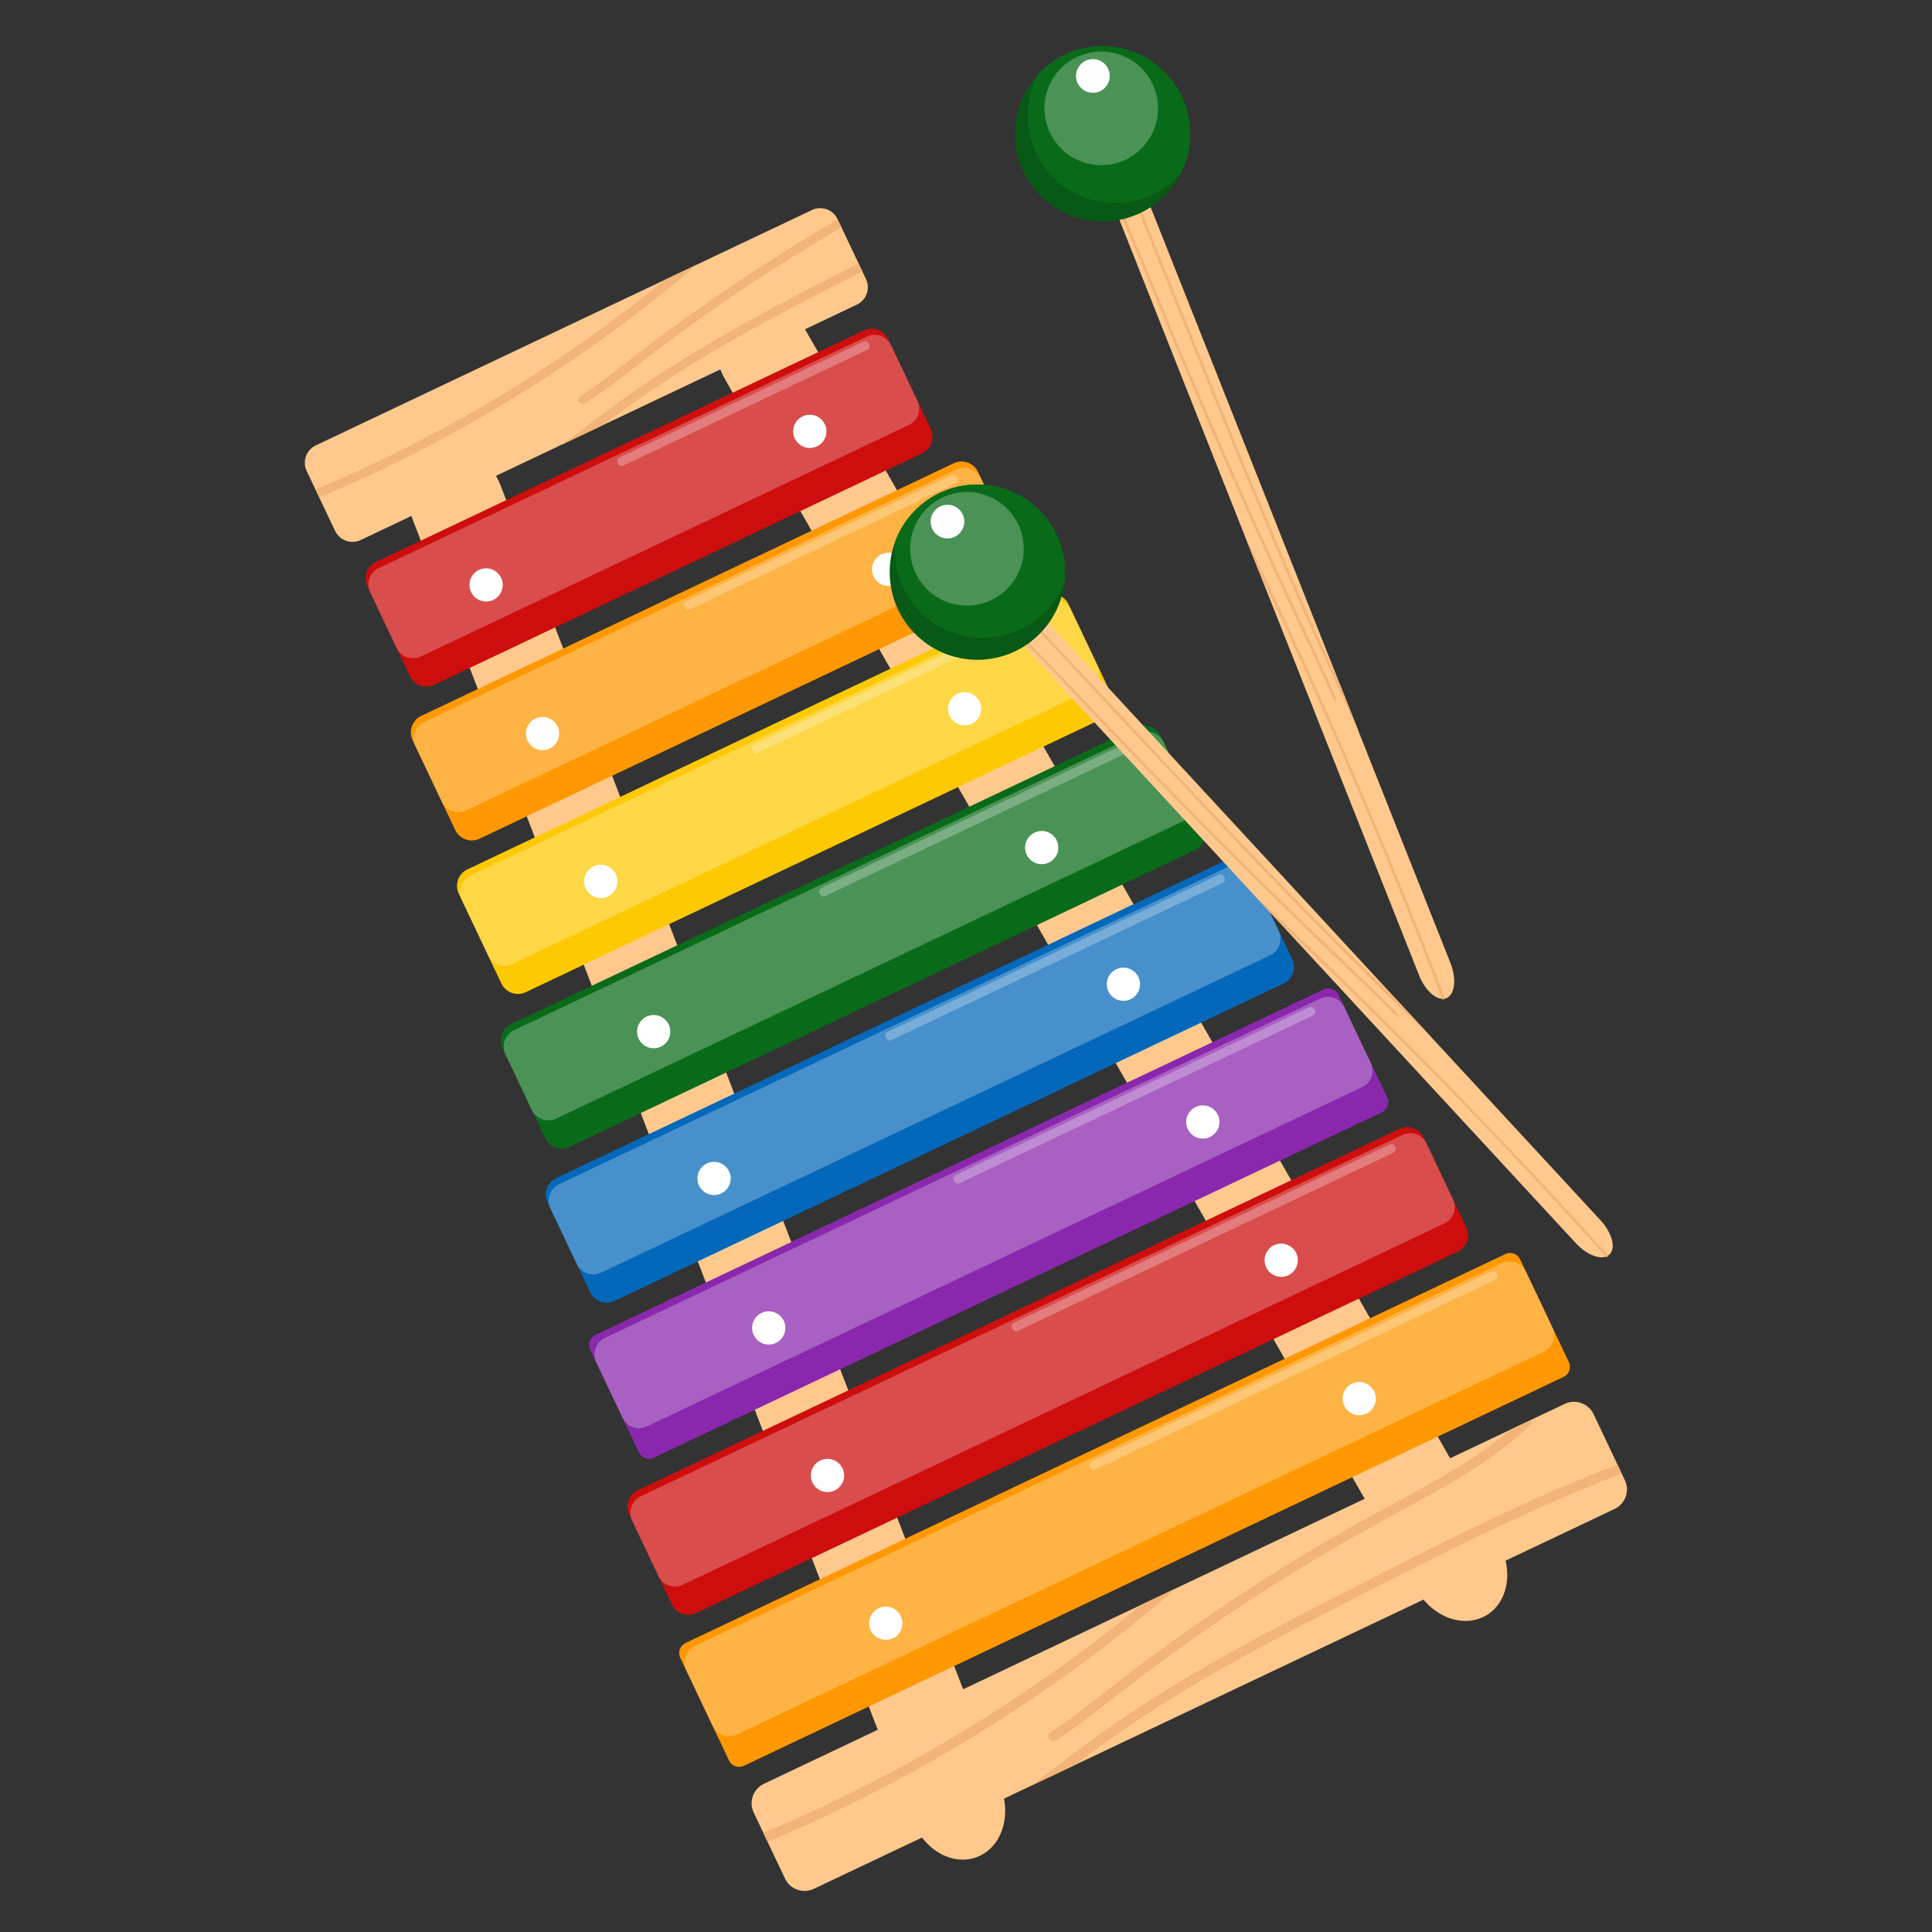
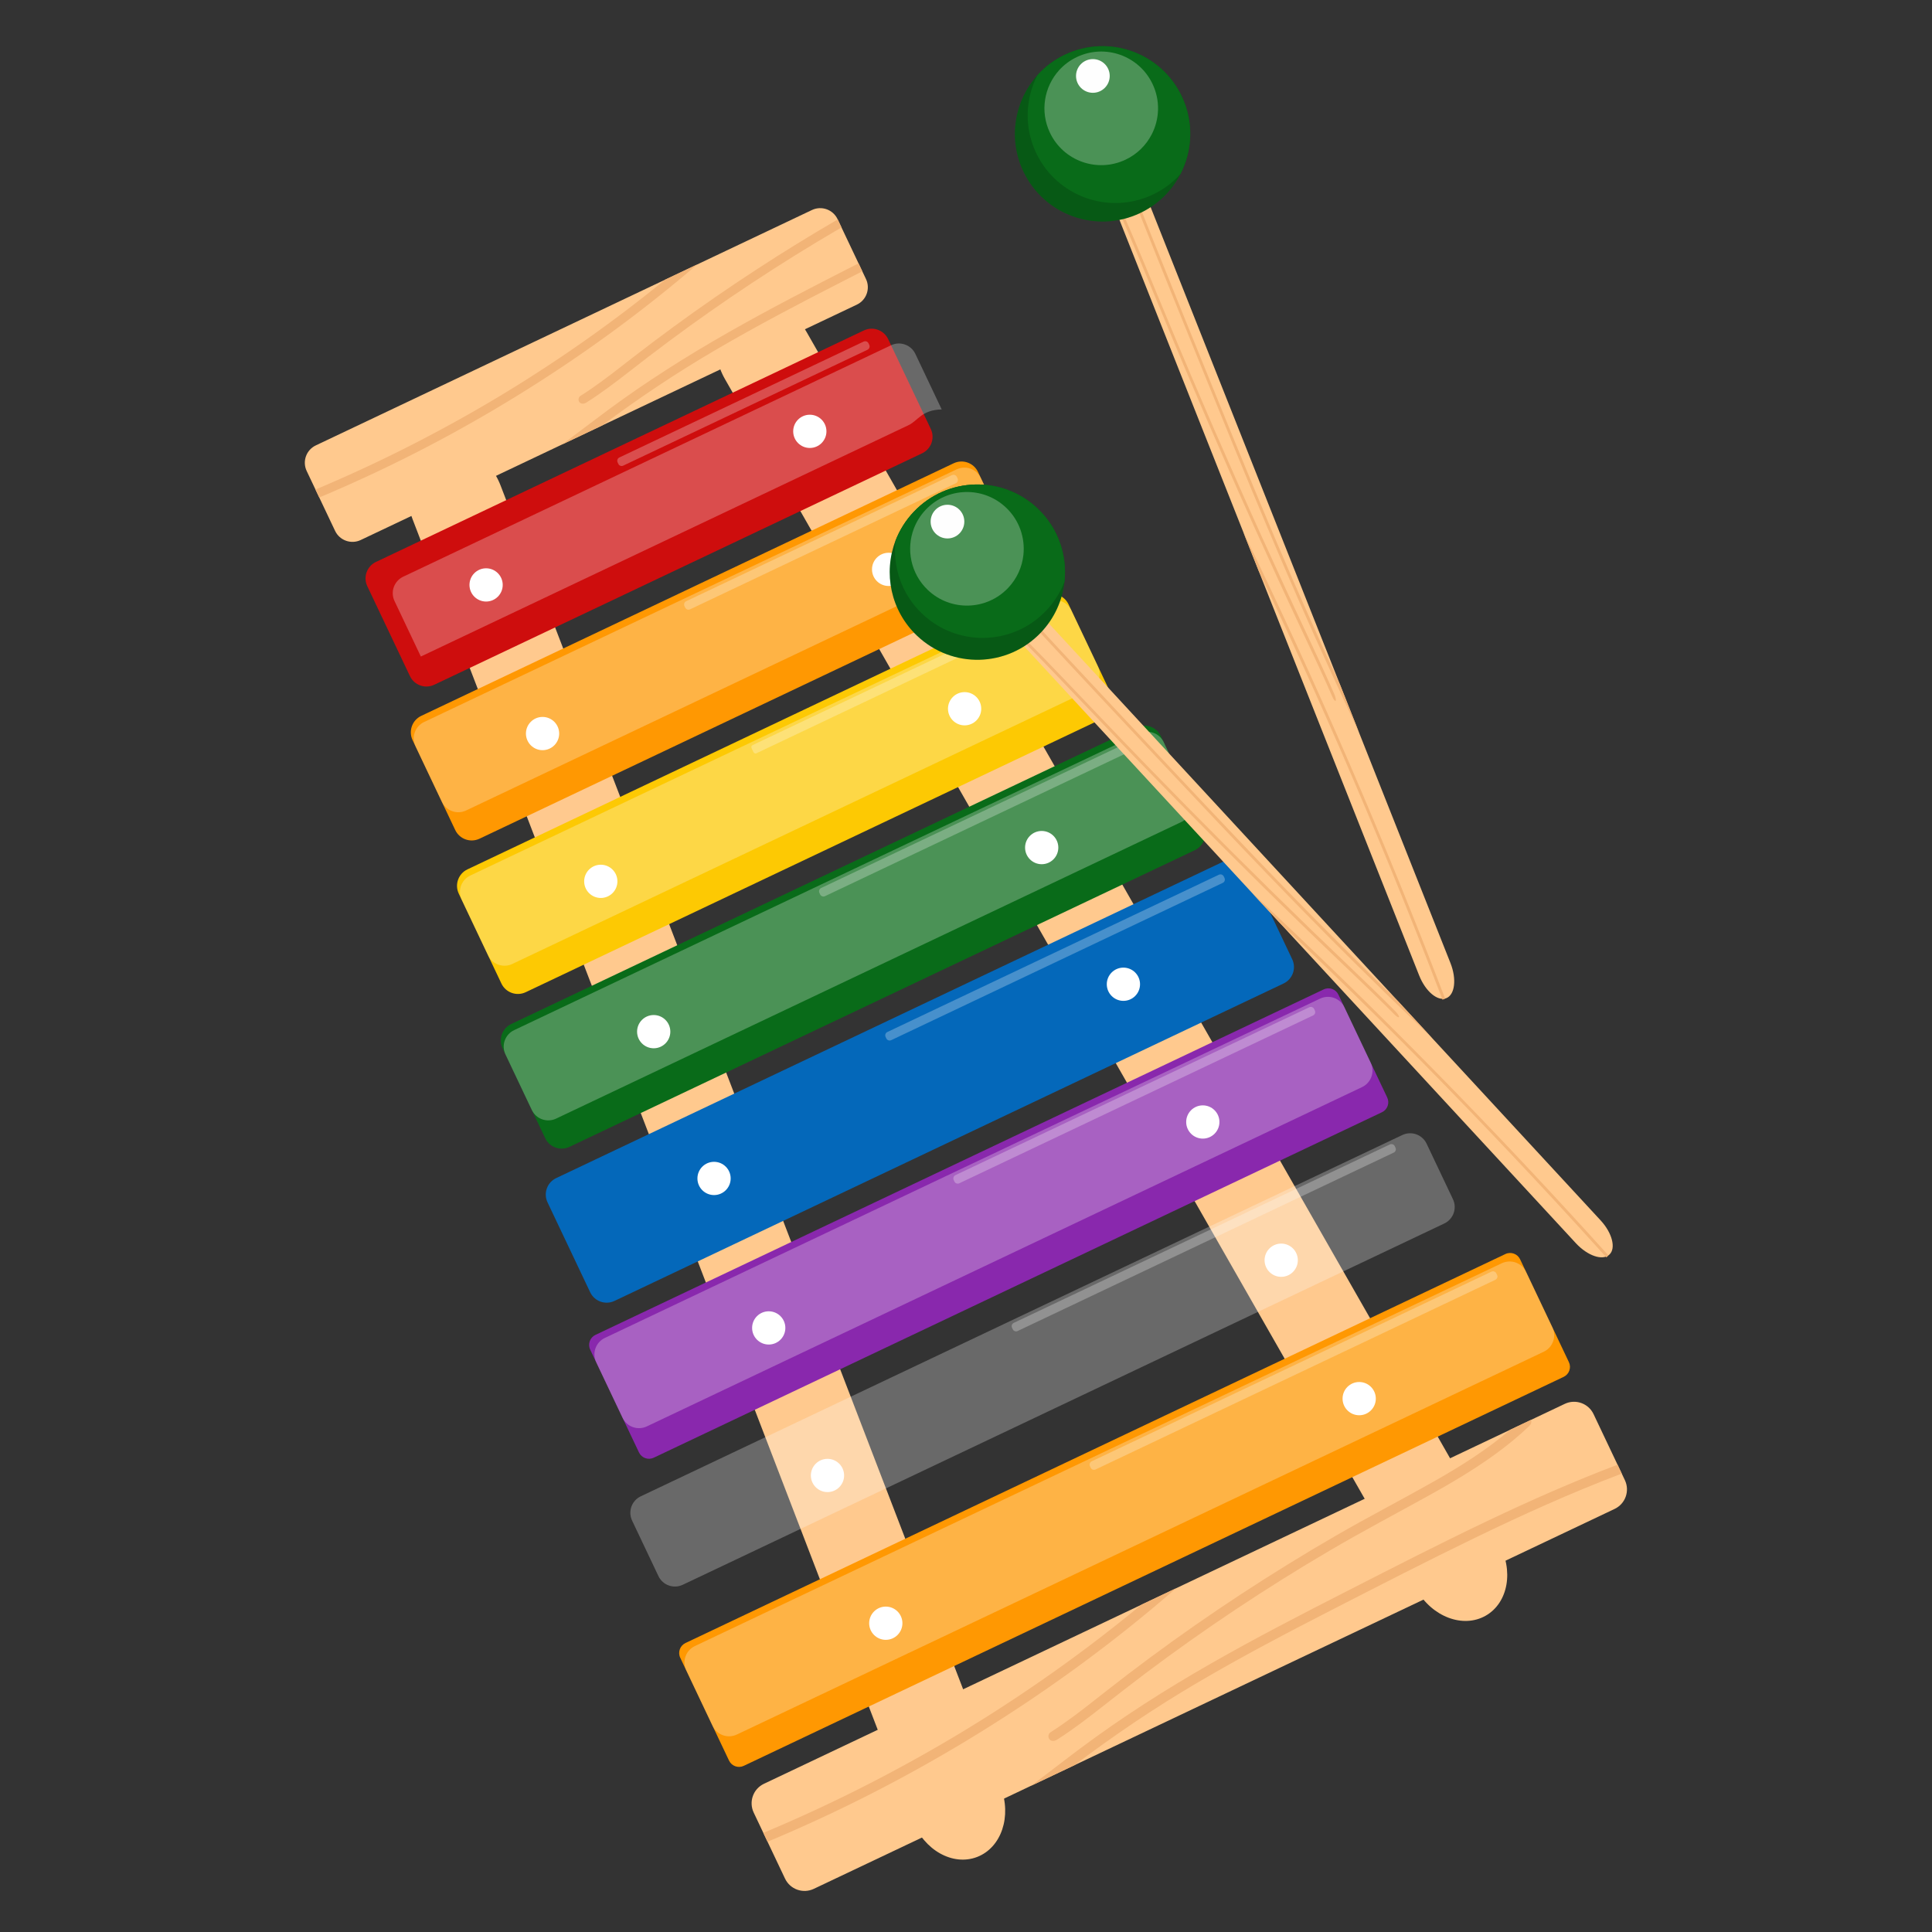
<svg xmlns="http://www.w3.org/2000/svg" version="1.1" id="Ñëîé_1" x="0px" y="0px" width="2000px" height="2000px" viewBox="0 0 2000 2000" enable-background="new 0 0 2000 2000" xml:space="preserve">
  <rect x="0" y="0" width="2000" height="2000" fill="#333333" stroke="none" />
  <g>
    <rect fill="none" width="2000" height="2000" />
    <g>
      <g>
        <path fill="#FFC98E" d="M1011.479,1922.337L1011.479,1922.337c-25.148,9.663-54.983-7.093-66.639-37.425L427.108,537.526     c-11.655-30.332-0.717-62.755,24.432-72.418v0c25.148-9.663,54.983,7.092,66.639,37.425l517.731,1347.385     C1047.565,1880.25,1036.627,1912.673,1011.479,1922.337z" />
        <g>
          <path fill="#FFC98E" d="M1538.031,1672.534L1538.031,1672.534c23.393-13.365,29.288-47.071,13.168-75.285L835.139,343.952      c-16.12-28.214-48.151-40.252-71.543-26.887l0,0c-23.393,13.365-29.288,47.071-13.168,75.286l716.06,1253.296      C1482.608,1673.861,1514.639,1685.899,1538.031,1672.534z" />
        </g>
        <g>
          <g>
            <path fill="#CE0D0D" d="M954.596,469.249L449.524,708.86c-9.422,4.47-20.683,0.456-25.153-8.966l-44.137-93.034       c-4.47-9.422-0.455-20.683,8.967-25.153l505.071-239.611c9.422-4.47,20.683-0.456,25.153,8.966l44.136,93.034       C968.032,453.517,964.018,464.779,954.596,469.249z" />
-             <path opacity="0.27" fill="#FEFEFE" d="M940.731,440.023L435.66,679.634c-9.422,4.47-20.684,0.456-25.153-8.966l-27.262-57.465       c-4.47-9.421-0.456-20.683,8.966-25.153l505.071-239.611c9.422-4.47,20.684-0.456,25.153,8.966l27.262,57.465       C954.167,424.292,950.153,435.553,940.731,440.023z" />
+             <path opacity="0.27" fill="#FEFEFE" d="M940.731,440.023L435.66,679.634l-27.262-57.465       c-4.47-9.421-0.456-20.683,8.966-25.153l505.071-239.611c9.422-4.47,20.684-0.456,25.153,8.966l27.262,57.465       C954.167,424.292,950.153,435.553,940.731,440.023z" />
            <path opacity="0.27" fill="#FEFEFE" d="M898.044,362.054l-252.9,119.979c-1.892,0.897-4.152,0.091-5.049-1.8l-0.754-1.59       c-0.897-1.892-0.092-4.152,1.8-5.049l252.9-119.979c1.891-0.897,4.152-0.091,5.049,1.8l0.755,1.59       C900.742,358.896,899.936,361.156,898.044,362.054z" />
          </g>
          <circle fill="#FFFFFF" cx="503.205" cy="605.508" r="17.207" />
          <circle fill="#FFFFFF" cx="838.324" cy="446.523" r="17.207" />
        </g>
        <g>
          <g>
            <path fill="#FF9802" d="M1618.684,1425.336l-848.742,402.652c-5.712,2.71-12.539,0.276-15.249-5.436l-50.51-106.47       c-2.709-5.712-0.276-12.538,5.436-15.248l848.742-402.652c5.712-2.71,12.539-0.276,15.249,5.436l50.51,106.47       C1626.829,1415.8,1624.396,1422.626,1618.684,1425.336z" />
            <path opacity="0.27" fill="#FEFEFE" d="M1598.101,1399.297l-835.306,396.278c-9.422,4.47-20.683,0.456-25.153-8.966       l-27.262-57.465c-4.47-9.422-0.456-20.684,8.966-25.153l835.307-396.278c9.422-4.47,20.684-0.455,25.153,8.967l27.262,57.465       C1611.537,1383.566,1607.522,1394.827,1598.101,1399.297z" />
            <path opacity="0.27" fill="#FEFEFE" d="M1547.989,1324.851l-413.869,196.344c-1.892,0.897-4.152,0.092-5.049-1.8l-0.755-1.59       c-0.897-1.892-0.092-4.152,1.8-5.05l413.87-196.344c1.891-0.897,4.151-0.092,5.049,1.8l0.755,1.59       C1550.687,1321.692,1549.881,1323.953,1547.989,1324.851z" />
          </g>
          <g>
            <circle fill="#FFFFFF" cx="916.969" cy="1680.352" r="17.207" />
            <circle fill="#FFFFFF" cx="1407.032" cy="1447.86" r="17.207" />
          </g>
        </g>
        <g>
          <g>
-             <path fill="#CE0D0D" d="M1508.98,1295.789l-788.342,373.998c-9.422,4.47-20.684,0.456-25.153-8.966l-44.136-93.034       c-4.47-9.422-0.456-20.684,8.966-25.153l788.342-373.998c9.422-4.47,20.683-0.455,25.153,8.967l44.136,93.034       C1522.416,1280.059,1518.402,1291.319,1508.98,1295.789z" />
            <path opacity="0.27" fill="#FEFEFE" d="M1495.115,1266.563l-788.342,373.998c-9.422,4.47-20.683,0.456-25.153-8.966       l-27.262-57.466c-4.47-9.421-0.456-20.683,8.966-25.152l788.342-373.998c9.422-4.47,20.684-0.455,25.153,8.966l27.262,57.465       C1508.551,1250.832,1504.537,1262.094,1495.115,1266.563z" />
            <path opacity="0.27" fill="#FEFEFE" d="M1442.822,1193.152l-389.363,184.718c-1.891,0.897-4.151,0.091-5.049-1.8l-0.755-1.591       c-0.897-1.892-0.091-4.151,1.8-5.049l389.363-184.718c1.892-0.897,4.151-0.092,5.049,1.8l0.755,1.59       C1445.52,1189.994,1444.713,1192.255,1442.822,1193.152z" />
          </g>
          <circle fill="#FFFFFF" cx="856.615" cy="1527.393" r="17.207" />
          <circle fill="#FFFFFF" cx="1326.297" cy="1304.57" r="17.207" />
        </g>
        <g>
          <g>
            <path fill="#8928AD" d="M1430.606,1151.379l-753.875,357.647c-5.712,2.709-12.539,0.275-15.249-5.437l-50.51-106.469       c-2.709-5.712-0.276-12.539,5.436-15.248l753.876-357.646c5.712-2.71,12.538-0.276,15.248,5.436l50.511,106.469       C1438.752,1141.843,1436.318,1148.67,1430.606,1151.379z" />
            <path opacity="0.27" fill="#FEFEFE" d="M1410.024,1125.341l-740.44,351.272c-9.422,4.47-20.683,0.455-25.153-8.966       l-27.262-57.466c-4.47-9.422-0.456-20.683,8.967-25.152l740.439-351.273c9.422-4.47,20.684-0.455,25.153,8.967l27.262,57.465       C1423.46,1109.609,1419.446,1120.871,1410.024,1125.341z" />
            <path opacity="0.27" fill="#FEFEFE" d="M1359.355,1051.158l-366.286,173.771c-1.892,0.897-4.152,0.091-5.049-1.8l-0.754-1.591       c-0.897-1.891-0.092-4.151,1.8-5.049l366.286-173.771c1.892-0.897,4.152-0.092,5.05,1.8l0.754,1.591       C1362.053,1048,1361.247,1050.261,1359.355,1051.158z" />
          </g>
          <g>
            <circle fill="#FFFFFF" cx="795.788" cy="1374.659" r="17.207" />
            <circle fill="#FFFFFF" cx="1245.146" cy="1161.479" r="17.207" />
          </g>
        </g>
        <g>
          <g>
            <path fill="#0468BA" d="M1328.718,1018.125L636.102,1346.71c-9.422,4.47-20.683,0.456-25.153-8.966l-44.136-93.034       c-4.47-9.422-0.455-20.684,8.966-25.153l692.616-328.584c9.422-4.47,20.684-0.456,25.153,8.966l44.137,93.034       C1342.154,1002.395,1338.14,1013.655,1328.718,1018.125z" />
-             <path opacity="0.27" fill="#FEFEFE" d="M1314.853,988.9l-692.616,328.584c-9.421,4.47-20.683,0.455-25.153-8.967       l-27.262-57.465c-4.47-9.422-0.455-20.683,8.967-25.152l692.616-328.585c9.422-4.47,20.683-0.455,25.152,8.966l27.263,57.465       C1328.289,973.169,1324.274,984.43,1314.853,988.9z" />
            <path opacity="0.27" fill="#FEFEFE" d="M1265.806,913.948l-343.248,162.841c-1.891,0.896-4.152,0.091-5.049-1.801l-0.754-1.59       c-0.897-1.892-0.091-4.152,1.8-5.049l343.248-162.841c1.892-0.897,4.152-0.092,5.05,1.8l0.754,1.59       C1268.503,910.79,1267.697,913.051,1265.806,913.948z" />
          </g>
          <circle fill="#FFFFFF" cx="739.18" cy="1219.923" r="17.207" />
          <circle fill="#FFFFFF" cx="1162.951" cy="1018.881" r="17.207" />
        </g>
        <g>
          <g>
            <path fill="#096B19" d="M1236.828,880.128l-647.293,307.083c-9.421,4.47-20.683,0.455-25.153-8.967l-44.136-93.034       c-4.47-9.422-0.456-20.683,8.966-25.153l647.292-307.082c9.422-4.47,20.684-0.456,25.153,8.966l44.137,93.034       C1250.265,864.396,1246.25,875.658,1236.828,880.128z" />
            <path opacity="0.27" fill="#FEFEFE" d="M1222.963,850.902L575.67,1157.984c-9.422,4.47-20.683,0.456-25.153-8.966       l-27.262-57.465c-4.47-9.422-0.455-20.684,8.966-25.153l647.293-307.083c9.422-4.47,20.684-0.456,25.153,8.966l27.262,57.465       C1236.399,835.171,1232.385,846.432,1222.963,850.902z" />
            <path opacity="0.27" fill="#FEFEFE" d="M1175.453,775.221L854.04,927.703c-1.892,0.897-4.152,0.091-5.049-1.8l-0.754-1.59       c-0.897-1.891-0.092-4.152,1.8-5.049l321.414-152.482c1.891-0.897,4.151-0.092,5.049,1.8l0.755,1.59       C1178.15,772.063,1177.345,774.324,1175.453,775.221z" />
          </g>
          <circle fill="#FFFFFF" cx="676.714" cy="1067.966" r="17.207" />
          <circle fill="#FFFFFF" cx="1078.363" cy="877.42" r="17.207" />
        </g>
        <g>
          <g>
            <path fill="#FF9802" d="M1047.579,606.728L496.403,868.211c-9.422,4.47-20.683,0.456-25.153-8.966l-44.137-93.034       c-4.47-9.422-0.455-20.684,8.966-25.153l551.176-261.484c9.422-4.47,20.683-0.456,25.153,8.966l44.137,93.034       C1061.016,590.996,1057.001,602.257,1047.579,606.728z" />
            <path opacity="0.27" fill="#FEFEFE" d="M1033.715,577.501L482.538,838.985c-9.422,4.47-20.683,0.456-25.153-8.966       l-27.262-57.465c-4.47-9.422-0.455-20.683,8.967-25.153l551.176-261.484c9.422-4.47,20.684-0.455,25.153,8.967l27.262,57.465       C1047.15,561.771,1043.137,573.032,1033.715,577.501z" />
            <path opacity="0.27" fill="#FEFEFE" d="M989.464,500.274L714.354,630.79c-1.891,0.897-4.152,0.091-5.049-1.8l-0.754-1.59       c-0.897-1.892-0.092-4.152,1.799-5.049L985.46,491.834c1.892-0.897,4.152-0.091,5.049,1.8l0.755,1.59       C992.162,497.116,991.355,499.377,989.464,500.274z" />
          </g>
          <circle fill="#FFFFFF" cx="561.654" cy="759.37" r="17.207" />
          <circle fill="#FFFFFF" cx="919.903" cy="589.413" r="17.207" />
        </g>
        <g>
          <g>
            <path fill="#FDC903" d="M1141.345,743.835L544.22,1027.118c-9.422,4.47-20.684,0.455-25.153-8.967l-44.136-93.034       c-4.47-9.422-0.456-20.683,8.967-25.153l597.125-283.283c9.422-4.47,20.683-0.455,25.152,8.967l44.137,93.034       C1154.78,728.104,1150.766,739.366,1141.345,743.835z" />
            <path opacity="0.27" fill="#FEFEFE" d="M1127.479,714.61L530.354,997.892c-9.422,4.471-20.683,0.456-25.153-8.966       l-27.262-57.465c-4.47-9.422-0.455-20.684,8.967-25.153l597.124-283.282c9.422-4.47,20.684-0.456,25.153,8.966l27.262,57.465       C1140.916,698.878,1136.901,710.14,1127.479,714.61z" />
            <path opacity="0.27" fill="#FEFEFE" d="M1083.02,637.481L783.077,779.778c-1.146,0.544-2.517,0.055-3.061-1.091l-2.034-4.287       c-0.544-1.146-0.055-2.517,1.091-3.061l299.943-142.296c1.146-0.544,2.518-0.056,3.061,1.091l2.034,4.288       C1084.654,635.567,1084.166,636.938,1083.02,637.481z" />
          </g>
          <circle fill="#FFFFFF" cx="621.938" cy="912.361" r="17.207" />
          <circle fill="#FFFFFF" cx="998.561" cy="733.688" r="17.207" />
        </g>
        <path fill="#FFC98E" d="M1649.645,1463.892l32.428,68.353c5.294,11.16,0.539,24.5-10.622,29.795L842.44,1955.33     c-11.16,5.295-24.5,0.54-29.794-10.621l-32.427-68.353c-5.295-11.16-0.54-24.5,10.621-29.795l829.01-393.291     C1631.01,1447.977,1644.35,1452.731,1649.645,1463.892z" />
        <g>
          <g>
            <path fill="#F2B477" d="M1217.442,1644.177c-31.17,27.139-63.542,53.024-96.986,77.664       c-34.118,25.14-69.36,48.924-105.523,71.299c-35.904,22.23-72.737,43.034-110.365,62.325       c-36,18.45-72.712,35.507-110.022,51.093l-4.355-9.183c2.921-1.205,5.854-2.439,8.767-3.664       c39.09-16.633,77.523-34.865,115.124-54.638c37.329-19.6,73.881-40.675,109.437-63.212       c35.807-22.701,70.654-46.837,104.395-72.293c18.178-13.707,36.033-27.825,53.536-42.315L1217.442,1644.177z" />
          </g>
          <g>
            <path fill="#F2B477" d="M1674.496,1516.275l4.355,9.182c-0.687,0.259-1.395,0.527-2.082,0.786       c-50.992,19.399-100.803,41.928-149.941,65.712c-48.986,23.734-97.432,48.607-145.874,73.434       c-47.571,24.368-94.945,49.205-140.997,76.294c-44.404,26.083-86.775,54.688-127.619,85.605l-44.591,21.154       c17.06-12.862,33.859-26.007,50.941-38.768c42.651-31.91,87.716-60.601,134.142-87.17       c46.376-26.567,93.907-51.074,141.533-75.379c48.581-24.802,97.139-49.705,146.422-73.131       C1584.626,1553.129,1629.101,1533.492,1674.496,1516.275z" />
          </g>
        </g>
        <g>
          <path fill="#F2B477" d="M1584.867,1469.866c0.959,2.021,0.148,4.475-1.702,6.229c-3.435,3.271-6.945,6.49-10.541,9.636      c-28.673,24.985-61.828,44.899-95.295,63.408c-33.632,18.588-67.599,36.523-100.721,55.972      c-32.945,19.342-65.325,39.607-97.087,60.75c-31.849,21.229-63.057,43.323-93.586,66.265      c-15.243,11.461-30.269,23.224-45.255,35.013c-14.995,11.771-30.14,23.388-46.313,33.692c-2.603,1.662-5.787,2.048-7.868-0.204      c-1.709-1.844-1.661-5.691,0.942-7.354c4.098-2.619,8.161-5.313,12.182-8.097c15.714-10.897,30.572-22.851,45.567-34.621      c14.996-11.771,30.157-23.351,45.504-34.703c30.703-22.732,62.088-44.617,94.099-65.608      c32.126-21.067,64.862-41.277,98.163-60.563c33.269-19.247,67.434-36.873,100.879-55.8      c28.038-15.866,55.447-33.166,79.77-53.929L1584.867,1469.866z" />
        </g>
        <g>
          <g>
            <path fill="#FFC98E" d="M867.054,226.861l29.403,61.979c4.714,9.935,0.48,21.811-9.455,26.524L373.41,559.018       c-9.936,4.713-21.811,0.48-26.524-9.455l-29.403-61.979c-4.713-9.936-0.48-21.811,9.455-26.524L840.53,217.406       C850.466,212.692,862.341,216.926,867.054,226.861z" />
            <g>
              <g>
                <path fill="#F2B477" d="M721.768,273.757c-28.91,24.839-58.914,48.555-89.893,71.153         c-31.603,23.057-64.228,44.896-97.687,65.47c-33.219,20.44-67.28,39.597-102.057,57.393         C398.856,484.794,364.941,500.56,330.489,515l-3.923-8.27c2.698-1.117,5.406-2.26,8.096-3.395         c36.099-15.404,71.607-32.25,106.365-50.481c34.506-18.072,68.312-37.473,101.213-58.187         c33.134-20.865,65.398-43.021,96.657-66.359c16.84-12.568,33.389-25.504,49.616-38.774L721.768,273.757z" />
              </g>
              <g>
                <path fill="#F2B477" d="M888.767,272.627l3.907,8.236c-6.895,3.534-13.815,7.061-20.729,10.604         c-43.978,22.485-87.759,45.383-130.354,70.31c-41.074,24.004-80.29,50.268-118.134,78.615l-41.208,19.55         c15.819-11.8,31.387-23.845,47.208-35.545c39.505-29.257,81.212-55.628,124.141-80.086         c42.884-24.458,86.826-47.066,130.835-69.485C885.878,274.079,887.313,273.357,888.767,272.627z" />
              </g>
            </g>
            <g>
              <path fill="#F2B477" d="M867.198,227.163c-28.297,16.463-56.149,33.628-83.545,51.467        c-29.635,19.286-58.689,39.371-87.132,60.22c-14.208,10.407-28.269,21.029-42.162,31.813        c-13.894,10.786-27.664,21.735-42.219,31.74c-3.715,2.553-7.489,5.032-11.275,7.436c-2.404,1.525-2.484,5.007-0.934,6.663        c1.901,2.016,4.828,1.641,7.231,0.115c14.967-9.471,29.012-20.125,42.905-30.911c13.885-10.801,27.805-21.579,41.92-32.084        c28.287-21.038,57.183-41.311,86.671-60.811c29.394-19.416,59.361-38.049,89.835-55.85c0.879-0.518,1.748-1.011,2.634-1.513        L867.198,227.163z" />
            </g>
          </g>
          <line fill="none" x1="871.128" y1="235.449" x2="867.198" y2="227.163" />
        </g>
      </g>
      <g>
        <g>
          <path fill="#FFC98E" d="M971.807,547.78L971.807,547.78c7.068-6.534,22.583-1.245,34.651,11.812l650.483,703.718      c12.069,13.057,16.124,28.938,9.056,35.472l0,0c-7.068,6.534-22.582,1.245-34.651-11.812L980.862,583.252      C968.792,570.195,964.738,554.314,971.807,547.78z" />
          <g>
            <g>
              <path fill="#F2B477" d="M1296.444,924.661c31.079,28.863,62.204,58.478,93.306,88.743        c31.729,30.877,63.41,62.428,94.901,94.484c31.272,31.829,62.351,64.168,93.116,96.896        c29.432,31.313,58.564,62.968,87.294,94.863l-2.161,1.997c-2.242-2.495-4.505-5.004-6.751-7.495        c-30.254-33.466-60.94-66.663-91.933-99.446c-30.752-32.541-61.81-64.701-93.04-96.303        c-31.454-31.826-63.091-63.121-94.767-93.749c-17.063-16.499-34.15-32.809-51.227-48.898L1296.444,924.661z" />
            </g>
            <g>
              <path fill="#F2B477" d="M976.091,543.82l2.161-1.998c0.515,0.583,1.047,1.185,1.562,1.768        c38.312,43.294,77.53,86.147,117.002,128.667c39.36,42.391,78.988,84.534,118.592,126.668        c38.886,41.374,77.896,82.666,117.293,123.268c37.969,39.143,76.063,77.078,114.461,114.169l35.603,38.517        c-16.012-15.484-32.019-30.808-47.993-46.294c-39.908-38.674-79.555-78.748-118.901-119.563        c-39.317-40.775-78.25-82.14-117.134-123.547c-39.669-42.239-79.376-84.475-118.748-127.053        C1044.949,620.541,1010.172,582.354,976.091,543.82z" />
            </g>
          </g>
          <g>
            <path fill="#F2B477" d="M1003.075,607.283c0.476-0.439,2.159,0.585,4.077,2.321c3.565,3.225,7.146,6.5,10.739,9.833       c28.601,26.554,57.171,55.85,85.211,85.171c28.173,29.464,56.207,59.09,84.525,88.287       c28.166,29.041,56.479,57.78,84.884,86.169c28.496,28.47,57.068,56.572,85.685,84.27       c14.291,13.831,28.611,27.537,42.923,41.217c14.308,13.684,28.621,27.461,42.854,41.843c2.293,2.315,4.271,4.89,4.309,6.179       c0.034,1.061-1.921,0.419-4.214-1.897c-3.611-3.646-7.239-7.276-10.889-10.887c-14.272-14.113-28.594-27.718-42.901-41.401       s-28.613-27.469-42.906-41.363c-28.609-27.804-57.176-56.011-85.645-84.573c-28.572-28.665-57.056-57.676-85.393-86.989       c-28.3-29.281-56.289-59.014-84.527-88.385c-23.673-24.621-47.711-48.971-71.755-71.428L1003.075,607.283z" />
          </g>
        </g>
        <path fill="#096B19" d="M1074.251,526.46c21.346,20.262,30.663,48.443,27.72,75.606c-2.047,19.103-10.16,37.688-24.391,52.681     c-34.493,36.339-91.934,37.836-128.272,3.343c-27.405-26.013-34.994-65.079-22.302-98.291     c4.146-10.833,10.45-21.047,18.944-29.996C980.456,493.451,1037.897,491.954,1074.251,526.46z" />
        <path opacity="0.17" d="M1074.251,526.46c21.346,20.262,30.663,48.443,27.72,75.606c-2.047,19.103-10.16,37.688-24.391,52.681     c-34.493,36.339-91.934,37.836-128.272,3.343c-27.405-26.013-34.994-65.079-22.302-98.291     c4.146-10.833,10.45-21.047,18.944-29.996C980.456,493.451,1037.897,491.954,1074.251,526.46z" />
        <path fill="#096B19" d="M1074.251,526.46c21.346,20.262,30.663,48.443,27.72,75.606c-4.131,10.847-10.449,21.076-18.943,30.024     c-34.506,36.353-91.947,37.85-128.3,3.344c-21.347-20.262-30.679-48.457-27.721-75.635c4.146-10.833,10.45-21.047,18.944-29.996     C980.456,493.451,1037.897,491.954,1074.251,526.46z" />
        <path opacity="0.27" fill="#FEFEFE" d="M1041.461,525.479c13.832,13.129,19.87,31.39,17.963,48.991     c-1.327,12.378-6.584,24.421-15.806,34.136c-22.35,23.547-59.57,24.517-83.117,2.166c-17.758-16.855-22.675-42.17-14.451-63.69     c2.687-7.02,6.771-13.638,12.275-19.437C980.685,504.09,1017.905,503.12,1041.461,525.479z" />
        <circle fill="#FEFEFE" cx="980.824" cy="539.964" r="17.44" />
      </g>
      <g>
        <g>
          <path fill="#FFC98E" d="M1120.113,82.672L1120.113,82.672c8.947-3.548,21.516,6.973,28.071,23.501l353.335,890.788      c6.556,16.528,4.617,32.804-4.33,36.353l0,0c-8.947,3.549-21.515-6.973-28.07-23.501l-353.335-890.788      C1109.229,102.497,1111.166,86.222,1120.113,82.672z" />
          <g>
            <g>
              <path fill="#F2B477" d="M1287.204,551.191c18.597,38.121,36.965,76.958,55.077,116.396        c18.478,40.233,36.667,81.077,54.497,122.326c17.708,40.957,35.052,82.319,51.963,123.932        c16.178,39.812,31.952,79.836,47.265,119.939l-2.735,1.085c-1.193-3.136-2.4-6.291-3.599-9.424        c-16.168-42.117-32.837-84.14-49.939-125.886c-16.967-41.434-34.355-82.622-52.106-123.352        c-17.879-41.02-36.118-81.609-54.637-121.59c-9.974-21.538-20.039-42.908-30.174-64.068L1287.204,551.191z" />
            </g>
            <g>
              <path fill="#F2B477" d="M1125.537,80.521l2.735-1.085c0.271,0.729,0.55,1.481,0.82,2.211        c20.146,54.188,41.296,108.292,62.802,162.175c21.448,53.724,43.236,107.313,65.005,160.883        c21.372,52.604,42.89,105.175,65.018,157.243c21.321,50.192,43.193,99.302,65.652,147.735l19.339,48.755        c-9.359-20.212-18.772-40.272-28.096-60.474c-23.298-50.453-45.849-102.118-67.853-154.366        c-21.991-52.201-43.41-104.812-64.769-157.447c-21.791-53.692-43.619-107.396-65.012-161.298        C1162.138,176.896,1143.45,128.745,1125.537,80.521z" />
            </g>
          </g>
          <g>
            <path fill="#F2B477" d="M1127.85,149.444c0.602-0.239,1.805,1.324,2.968,3.634c2.164,4.292,4.325,8.639,6.477,13.041       c17.115,35.073,33.216,72.693,48.813,110.147c15.668,37.634,31.148,75.37,47.05,112.807       c15.814,37.237,31.874,74.245,48.146,110.96c16.328,36.824,32.86,73.331,49.578,109.477       c8.351,18.051,16.772,35.994,25.195,53.911c8.418,17.919,16.809,35.927,24.905,54.47c1.304,2.986,2.223,6.1,1.794,7.316       c-0.351,1.001-1.943-0.301-3.248-3.288c-2.055-4.702-4.132-9.396-6.236-14.078c-8.23-18.307-16.69-36.157-25.108-54.076       s-16.798-35.931-25.127-54.042c-16.674-36.242-33.162-72.846-49.432-109.745c-16.329-37.033-32.45-74.357-48.327-111.909       c-15.853-37.509-31.253-75.328-47.017-112.899c-13.214-31.496-26.868-62.869-41.209-92.48L1127.85,149.444z" />
          </g>
        </g>
        <path fill="#096B19" d="M1223.36,99.685c12.615,26.591,11.156,56.236-1.374,80.516c-8.791,17.083-23.054,31.499-41.729,40.359     c-45.267,21.475-99.392,2.181-120.866-43.085c-16.195-34.138-9.203-73.315,14.601-99.726c7.77-8.613,17.329-15.871,28.477-21.159     C1147.753,35.105,1201.877,54.399,1223.36,99.685z" />
        <path opacity="0.17" d="M1223.36,99.685c12.615,26.591,11.156,56.236-1.374,80.516c-8.791,17.083-23.054,31.499-41.729,40.359     c-45.267,21.475-99.392,2.181-120.866-43.085c-16.195-34.138-9.203-73.315,14.601-99.726c7.77-8.613,17.329-15.871,28.477-21.159     C1147.753,35.105,1201.877,54.399,1223.36,99.685z" />
        <path fill="#096B19" d="M1223.36,99.685c12.615,26.591,11.156,56.236-1.374,80.516c-7.761,8.631-17.34,15.897-28.486,21.186     c-45.285,21.484-99.409,2.19-120.894-43.095c-12.614-26.591-11.164-56.254,1.385-80.542c7.77-8.613,17.329-15.871,28.477-21.159     C1147.753,35.105,1201.877,54.399,1223.36,99.685z" />
        <path opacity="0.27" fill="#FEFEFE" d="M1193.126,86.958c8.174,17.23,7.229,36.44-0.891,52.172     c-5.696,11.07-14.938,20.411-27.04,26.152c-29.332,13.915-64.403,1.413-78.318-27.918c-10.494-22.121-5.964-47.507,9.46-64.62     c5.035-5.581,11.229-10.284,18.452-13.71C1144.133,45.113,1179.205,57.615,1193.126,86.958z" />
        <circle fill="#FEFEFE" cx="1131.341" cy="78.629" r="17.441" />
      </g>
    </g>
  </g>
</svg>